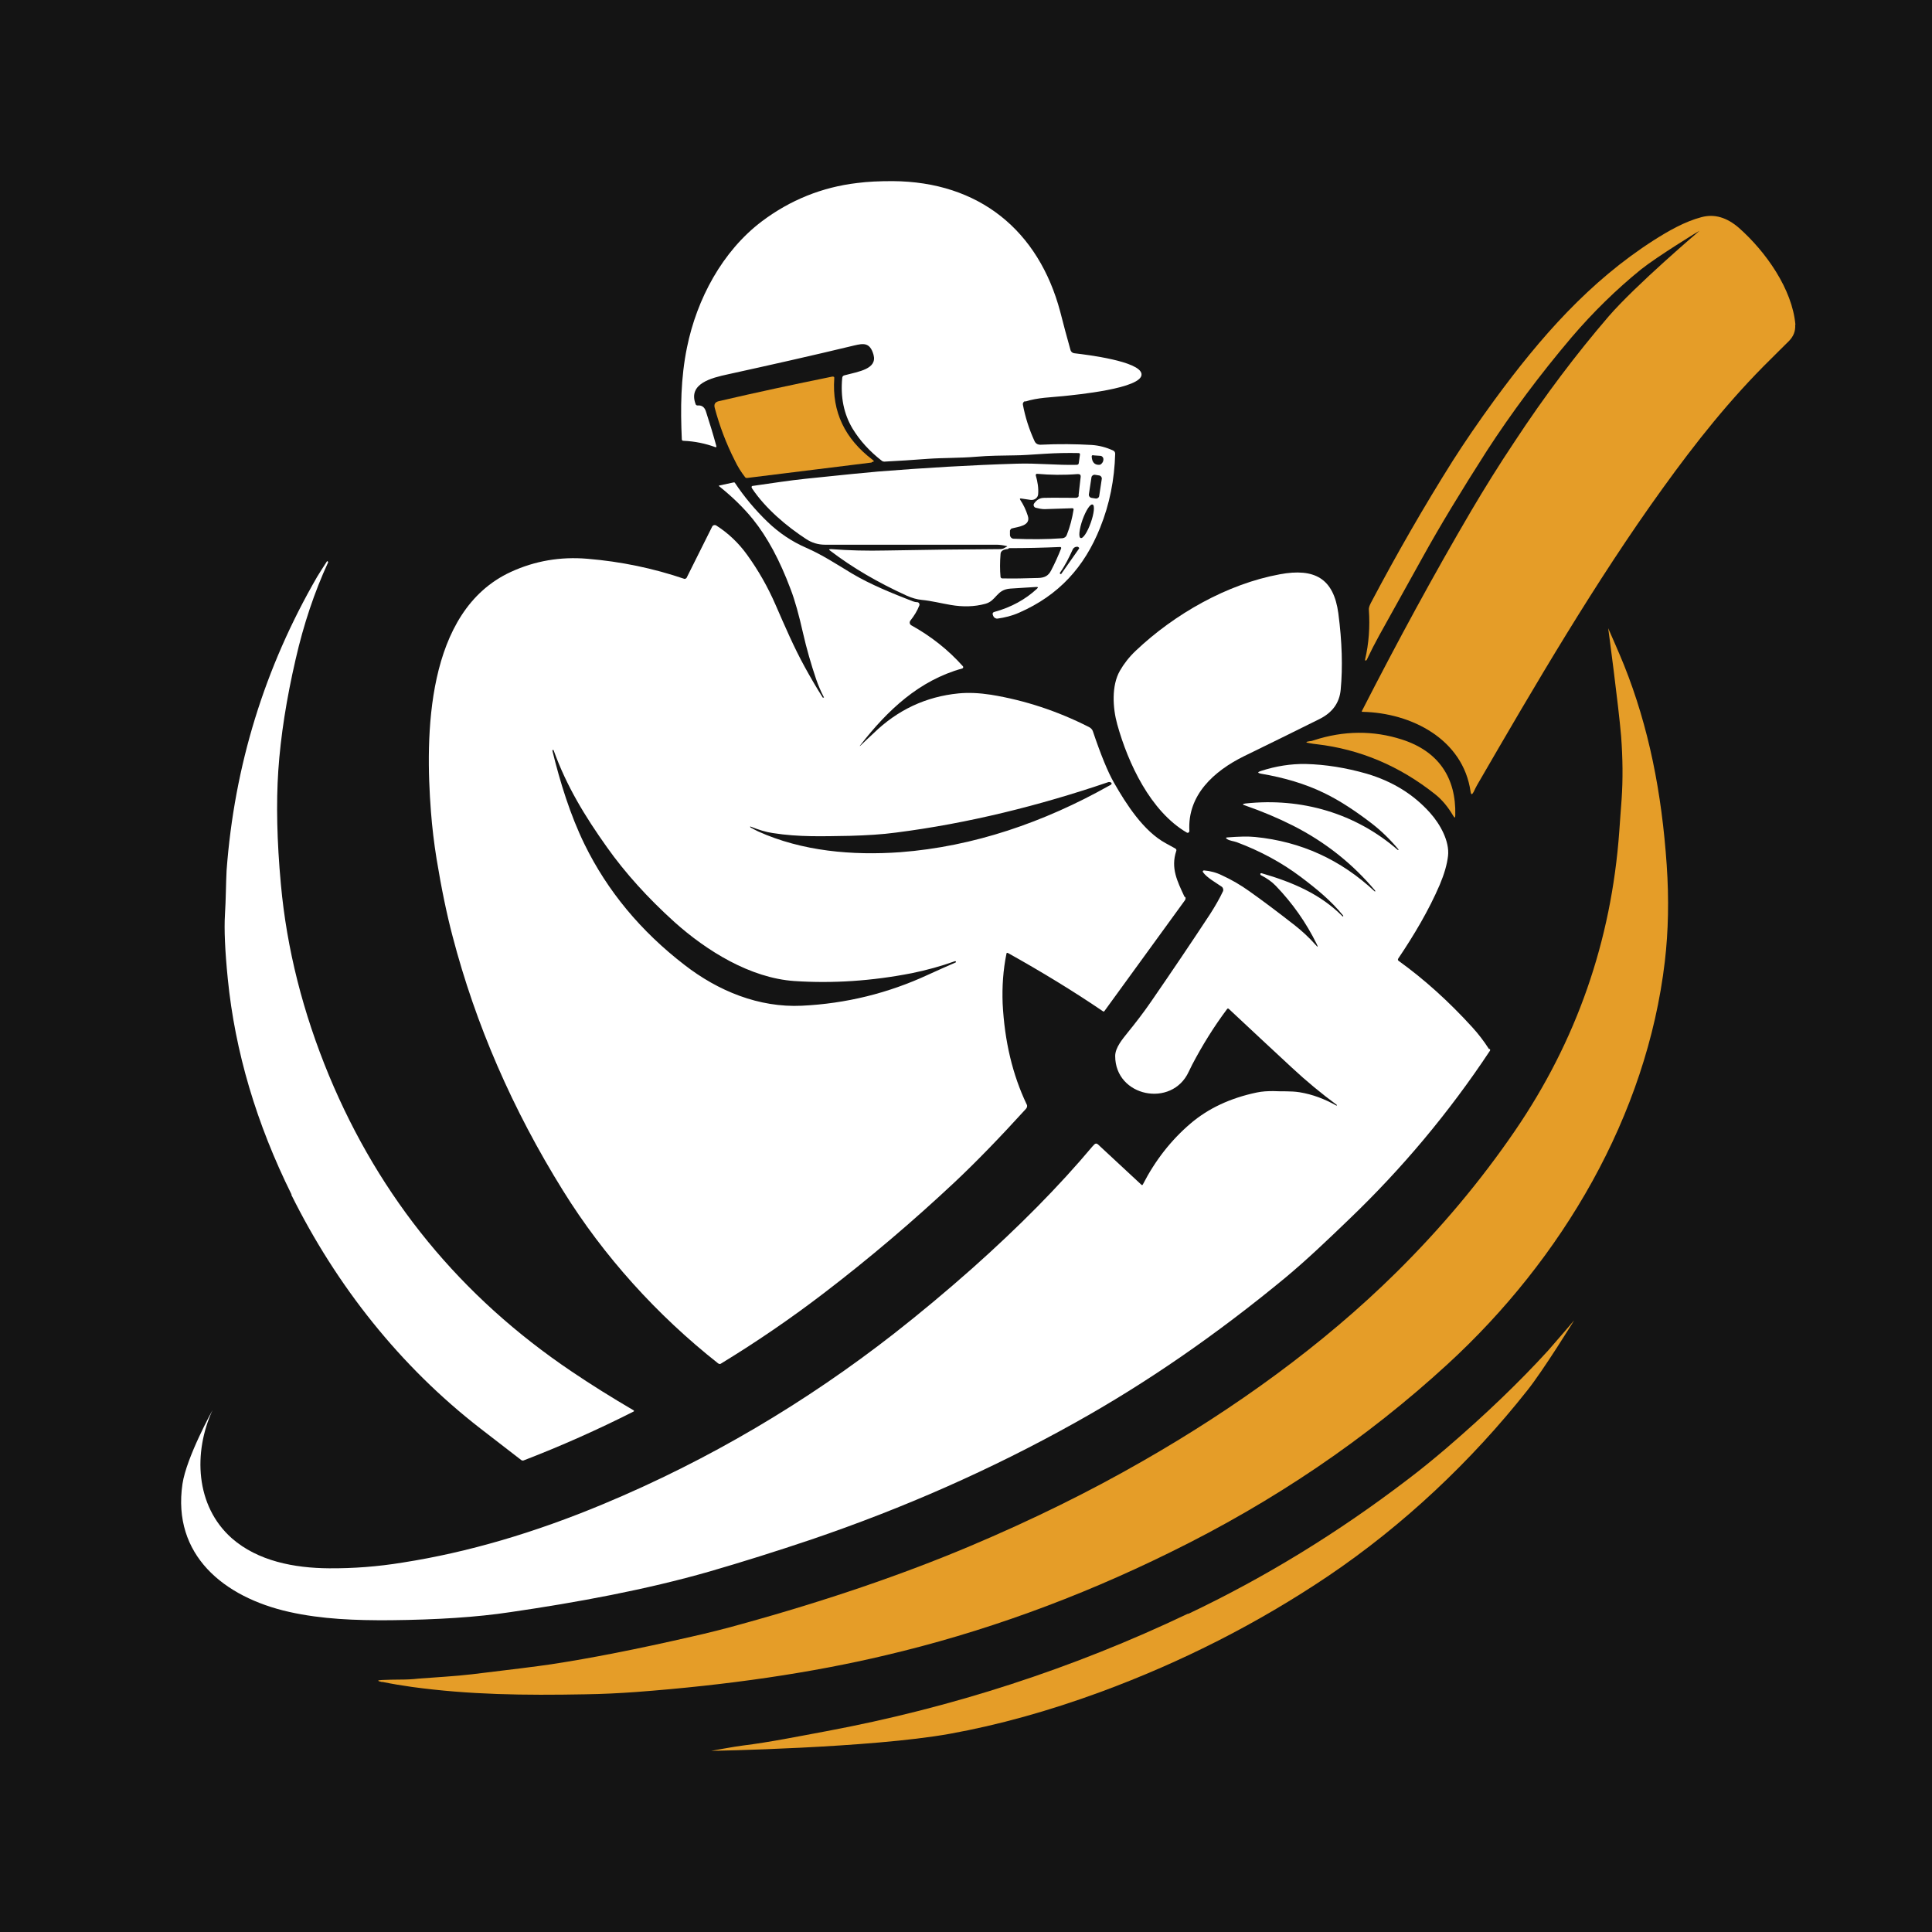
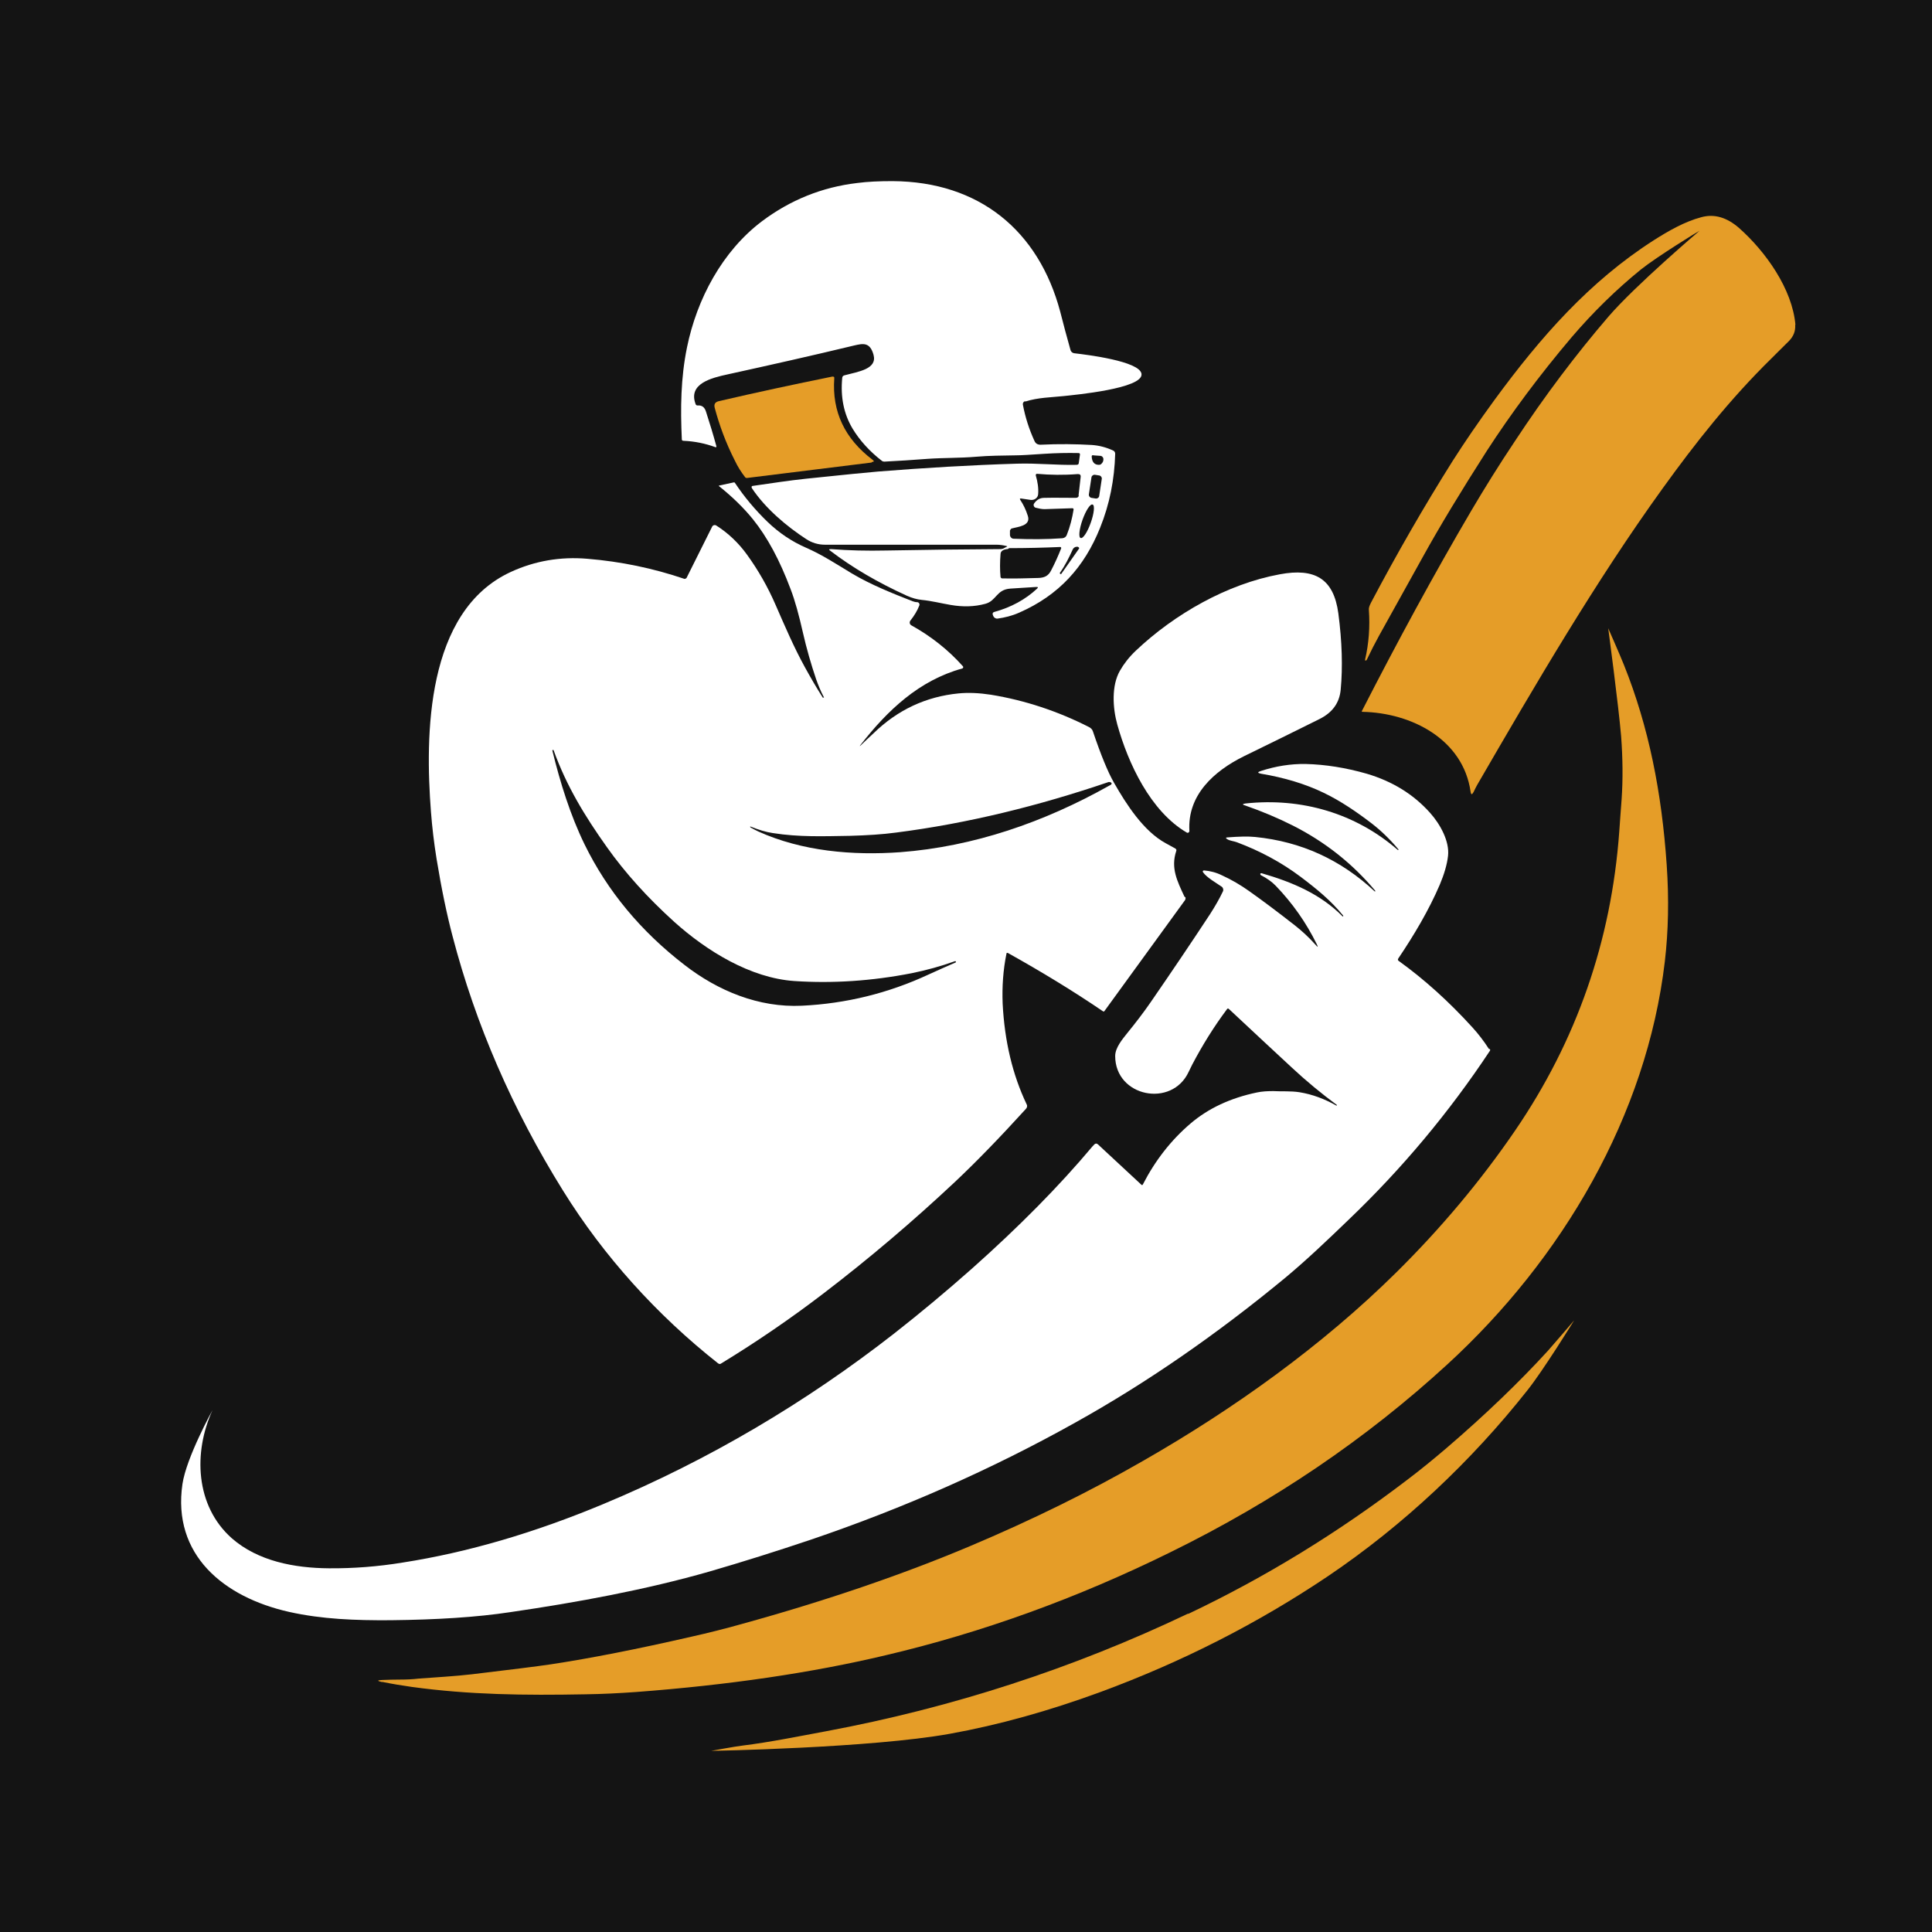
<svg xmlns="http://www.w3.org/2000/svg" width="32" height="32" viewBox="0 0 32 32" fill="none">
  <rect width="32" height="32" fill="#141414" />
  <path d="M29.738 5.382C29.687 4.786 29.244 4.166 28.804 3.776C28.602 3.6 28.395 3.539 28.181 3.597C27.905 3.669 27.633 3.826 27.392 3.979C26.33 4.659 25.52 5.577 24.75 6.629C24.485 6.992 24.256 7.328 24.061 7.634C23.587 8.387 23.136 9.171 22.708 9.982C22.688 10.024 22.669 10.058 22.673 10.104C22.692 10.38 22.673 10.655 22.61 10.926C22.61 10.942 22.61 10.945 22.626 10.938C22.634 10.938 22.637 10.93 22.641 10.922C22.704 10.789 22.77 10.659 22.84 10.532C23.077 10.104 23.318 9.672 23.56 9.236C23.851 8.709 24.209 8.12 24.625 7.47C25.034 6.839 25.501 6.212 26.026 5.592C26.388 5.168 26.773 4.793 27.178 4.464C27.45 4.247 28.15 3.818 28.15 3.822C28.15 3.822 27.092 4.721 26.641 5.244C26.112 5.86 25.59 6.548 25.085 7.317C24.824 7.707 24.59 8.085 24.373 8.452C23.75 9.512 23.147 10.624 22.556 11.779C22.556 11.787 22.556 11.79 22.564 11.79C23.384 11.806 24.233 12.249 24.357 13.11C24.365 13.167 24.381 13.167 24.408 13.117C24.427 13.075 24.447 13.037 24.466 13.002C25.423 11.351 26.427 9.63 27.536 8.093C28.084 7.332 28.656 6.609 29.333 5.944C29.434 5.845 29.531 5.745 29.633 5.646C29.706 5.569 29.741 5.485 29.734 5.378L29.738 5.382Z" fill="#E59D28" />
  <path d="M14.437 7.661L12.371 7.917C12.371 7.917 12.347 7.917 12.34 7.902C12.277 7.821 12.219 7.73 12.172 7.63C12.024 7.34 11.915 7.045 11.838 6.755C11.822 6.693 11.845 6.659 11.908 6.644C12.519 6.502 13.141 6.368 13.783 6.238C13.81 6.235 13.822 6.242 13.818 6.269C13.779 6.82 13.993 7.267 14.452 7.615C14.483 7.638 14.479 7.649 14.44 7.653L14.437 7.661Z" fill="#E59D28" />
  <path d="M16.981 6.651C17.195 6.583 17.401 6.583 17.619 6.56C17.79 6.541 18.938 6.437 18.907 6.193C18.879 5.982 18 5.875 17.802 5.852C17.763 5.849 17.736 5.826 17.728 5.787C17.669 5.581 17.615 5.374 17.561 5.164C17.203 3.818 16.218 3.008 14.783 3C14.565 3 14.374 3.008 14.199 3.031C13.616 3.099 13.087 3.314 12.62 3.665C11.962 4.162 11.542 4.954 11.379 5.753C11.274 6.265 11.27 6.766 11.293 7.275C11.293 7.29 11.301 7.301 11.32 7.301C11.511 7.309 11.686 7.347 11.845 7.405C11.861 7.412 11.869 7.405 11.865 7.389C11.814 7.202 11.756 7.011 11.694 6.82C11.671 6.743 11.624 6.709 11.554 6.716C11.542 6.716 11.527 6.709 11.523 6.697C11.39 6.353 11.787 6.258 12.056 6.2C12.752 6.047 13.448 5.891 14.149 5.722C14.296 5.688 14.409 5.665 14.468 5.875C14.534 6.112 14.223 6.154 13.989 6.216C13.97 6.219 13.95 6.235 13.95 6.258C13.919 6.579 13.977 6.858 14.121 7.099C14.242 7.298 14.405 7.477 14.608 7.634C14.619 7.642 14.631 7.646 14.647 7.646C14.88 7.634 15.117 7.619 15.363 7.6C15.631 7.581 15.903 7.588 16.168 7.565C16.386 7.546 16.604 7.546 16.817 7.542C16.915 7.542 17.078 7.531 17.304 7.516C17.491 7.504 17.677 7.5 17.864 7.504C17.884 7.504 17.891 7.516 17.887 7.535L17.868 7.669C17.868 7.688 17.852 7.699 17.833 7.699C17.502 7.707 17.175 7.669 16.841 7.68C16.078 7.703 15.312 7.749 14.546 7.81C14.367 7.825 13.97 7.864 13.351 7.929C13.063 7.959 12.771 8.005 12.476 8.047C12.448 8.047 12.441 8.066 12.456 8.089C12.678 8.422 13.032 8.72 13.355 8.93C13.448 8.991 13.553 9.022 13.662 9.022C14.608 9.022 15.553 9.022 16.502 9.022C16.557 9.022 16.615 9.03 16.674 9.045C16.685 9.045 16.685 9.053 16.674 9.056L16.615 9.087C16.615 9.087 16.592 9.095 16.576 9.095C15.923 9.099 15.292 9.106 14.678 9.118C14.363 9.125 14.059 9.118 13.767 9.095C13.729 9.095 13.721 9.102 13.756 9.125C14.121 9.404 14.542 9.649 15.02 9.867C15.106 9.905 15.187 9.928 15.265 9.936C15.425 9.951 15.588 9.993 15.748 10.02C15.946 10.054 16.137 10.051 16.32 10.001C16.506 9.951 16.502 9.764 16.736 9.749C16.884 9.741 17.024 9.729 17.164 9.722C17.195 9.722 17.199 9.729 17.175 9.752C16.985 9.928 16.751 10.058 16.471 10.135C16.444 10.142 16.436 10.158 16.444 10.184L16.452 10.204C16.463 10.23 16.491 10.249 16.522 10.246C16.639 10.23 16.763 10.2 16.884 10.146C17.537 9.859 17.961 9.393 18.222 8.739C18.378 8.353 18.459 7.944 18.471 7.516C18.471 7.493 18.459 7.47 18.436 7.462C18.323 7.409 18.203 7.378 18.082 7.37C17.821 7.355 17.541 7.351 17.234 7.366C17.187 7.366 17.152 7.347 17.133 7.301C17.047 7.114 16.981 6.911 16.942 6.701C16.938 6.678 16.95 6.655 16.977 6.644L16.981 6.651ZM17.195 9.573C16.981 9.58 16.782 9.584 16.6 9.58C16.584 9.58 16.576 9.569 16.572 9.557C16.561 9.439 16.561 9.313 16.572 9.179C16.572 9.121 16.631 9.099 16.681 9.095C16.689 9.095 16.697 9.095 16.701 9.087C16.705 9.083 16.712 9.079 16.72 9.079C16.996 9.079 17.28 9.072 17.561 9.06C17.572 9.06 17.58 9.072 17.576 9.083C17.529 9.202 17.475 9.324 17.409 9.45C17.362 9.542 17.296 9.569 17.199 9.573H17.195ZM17.872 9.087L17.576 9.508C17.576 9.508 17.568 9.511 17.564 9.508L17.557 9.5C17.557 9.5 17.549 9.489 17.557 9.485C17.642 9.366 17.708 9.232 17.767 9.102C17.778 9.076 17.802 9.06 17.829 9.056H17.852C17.852 9.056 17.884 9.072 17.872 9.087ZM18.109 7.542L18.222 7.55C18.253 7.55 18.276 7.577 18.276 7.607C18.276 7.638 18.265 7.661 18.241 7.684C18.23 7.695 18.218 7.699 18.199 7.699C18.125 7.699 18.086 7.649 18.082 7.561C18.082 7.546 18.09 7.539 18.105 7.539L18.109 7.542ZM18.078 7.906C18.082 7.879 18.109 7.86 18.136 7.864L18.206 7.875C18.234 7.879 18.253 7.906 18.249 7.932L18.206 8.215C18.203 8.242 18.175 8.261 18.148 8.257L18.078 8.246C18.051 8.242 18.031 8.215 18.035 8.189L18.078 7.906ZM18.097 8.357C18.136 8.368 18.121 8.506 18.066 8.659C18.012 8.812 17.938 8.926 17.899 8.911C17.86 8.9 17.876 8.762 17.93 8.609C17.985 8.456 18.058 8.341 18.097 8.357ZM17.868 8.2C17.868 8.231 17.848 8.246 17.817 8.246C17.634 8.246 17.459 8.242 17.296 8.246C17.226 8.246 17.172 8.276 17.129 8.338C17.109 8.364 17.125 8.403 17.156 8.41C17.203 8.422 17.253 8.433 17.3 8.433C17.448 8.429 17.599 8.422 17.759 8.418C17.778 8.418 17.782 8.426 17.782 8.441C17.759 8.582 17.724 8.724 17.669 8.861C17.658 8.892 17.631 8.911 17.596 8.915C17.335 8.934 17.067 8.934 16.79 8.923C16.755 8.923 16.728 8.892 16.728 8.858V8.789C16.728 8.789 16.74 8.758 16.755 8.754C16.86 8.724 17.078 8.712 17.024 8.544C16.993 8.445 16.95 8.357 16.899 8.28C16.887 8.261 16.891 8.254 16.915 8.257L17.07 8.28C17.133 8.288 17.191 8.246 17.195 8.185C17.203 8.085 17.187 7.982 17.156 7.875C17.152 7.86 17.164 7.844 17.179 7.848C17.393 7.867 17.615 7.871 17.852 7.852C17.887 7.852 17.903 7.864 17.899 7.902L17.864 8.208L17.868 8.2Z" fill="white" />
-   <path d="M4.831 19.789C4.247 18.611 3.893 17.419 3.773 16.214C3.726 15.744 3.711 15.388 3.726 15.147C3.742 14.899 3.742 14.62 3.753 14.417C3.882 12.685 4.38 11.06 5.255 9.55C5.282 9.504 5.337 9.42 5.418 9.293L5.43 9.301C5.43 9.301 5.438 9.309 5.434 9.316C5.208 9.806 5.029 10.341 4.897 10.918C4.745 11.576 4.648 12.192 4.609 12.769C4.574 13.304 4.586 13.928 4.652 14.643C4.749 15.717 5.018 16.772 5.45 17.816C6.294 19.846 7.632 21.479 9.465 22.714C9.787 22.932 10.13 23.146 10.495 23.36C10.503 23.364 10.503 23.375 10.495 23.379C9.904 23.678 9.297 23.949 8.671 24.19C8.655 24.194 8.644 24.19 8.632 24.182C8.399 24.003 8.173 23.827 7.955 23.659C6.628 22.63 5.574 21.299 4.823 19.785L4.831 19.789Z" fill="white" />
  <path d="M20.607 12.524C20.109 12.769 19.665 13.167 19.7 13.763C19.7 13.786 19.677 13.802 19.657 13.79C19.055 13.438 18.685 12.643 18.506 12.001C18.428 11.722 18.409 11.354 18.549 11.11C18.615 10.995 18.7 10.884 18.813 10.777C19.455 10.169 20.327 9.672 21.198 9.512C21.774 9.405 22.089 9.58 22.167 10.158C22.229 10.628 22.241 11.052 22.206 11.423C22.186 11.641 22.07 11.802 21.856 11.909C21.447 12.112 21.031 12.318 20.607 12.524Z" fill="white" />
  <path d="M6.329 27.861C6.243 27.841 6.243 27.83 6.329 27.826C6.43 27.822 6.531 27.819 6.636 27.819C6.73 27.819 6.831 27.815 6.932 27.803C7.224 27.78 7.531 27.765 7.819 27.731C8.461 27.654 8.893 27.601 9.126 27.566C9.78 27.467 10.558 27.314 11.46 27.107C11.733 27.046 12.005 26.977 12.277 26.901C13.69 26.511 14.95 26.079 16.059 25.612C17.09 25.177 18.047 24.706 18.93 24.198C20.455 23.326 21.914 22.274 23.124 21.078C23.867 20.344 24.524 19.56 25.092 18.73C26.112 17.239 26.688 15.587 26.82 13.775C26.831 13.595 26.847 13.419 26.859 13.239C26.882 12.907 26.878 12.559 26.851 12.196C26.808 11.683 26.637 10.406 26.637 10.406C26.637 10.406 26.828 10.838 26.898 11.014C27.31 12.043 27.524 13.129 27.606 14.329C27.645 14.895 27.633 15.427 27.575 15.924C27.275 18.478 25.874 20.856 23.972 22.599C22.634 23.827 21.105 24.867 19.381 25.712C17.845 26.469 16.273 27.039 14.666 27.417C13.441 27.708 12.063 27.91 10.534 28.025C10.266 28.044 9.986 28.059 9.694 28.063C8.683 28.082 7.776 28.071 6.823 27.941C6.66 27.918 6.496 27.891 6.329 27.857V27.861Z" fill="#E59D28" />
-   <path d="M21.805 12.326C21.77 12.322 21.731 12.318 21.696 12.31C21.618 12.299 21.618 12.287 21.696 12.276C21.719 12.276 21.739 12.268 21.762 12.261C22.256 12.1 22.747 12.096 23.221 12.249C23.828 12.444 24.12 12.884 24.104 13.503C24.104 13.549 24.093 13.553 24.069 13.511C23.984 13.366 23.886 13.247 23.77 13.155C23.178 12.685 22.525 12.41 21.805 12.326Z" fill="#E59D28" />
  <path d="M24.66 17.372C24.579 17.246 24.489 17.128 24.388 17.017C23.995 16.585 23.587 16.218 23.167 15.916C23.151 15.904 23.151 15.893 23.159 15.877C23.419 15.491 23.665 15.078 23.847 14.654C23.921 14.478 23.968 14.318 23.984 14.176C24.011 13.935 23.855 13.652 23.688 13.465C23.412 13.155 23.062 12.941 22.637 12.815C22.291 12.716 21.953 12.662 21.626 12.654C21.381 12.65 21.132 12.689 20.887 12.769C20.825 12.788 20.825 12.803 20.887 12.815C21.272 12.88 21.618 12.983 21.926 13.132C22.206 13.266 22.478 13.453 22.723 13.641C22.875 13.759 23.023 13.901 23.163 14.069C23.163 14.069 23.163 14.073 23.163 14.077C23.163 14.077 23.155 14.081 23.151 14.077C22.451 13.469 21.556 13.209 20.63 13.308C20.576 13.316 20.572 13.327 20.626 13.342C20.902 13.438 21.167 13.549 21.416 13.675C21.945 13.943 22.4 14.302 22.778 14.753C22.778 14.753 22.778 14.761 22.778 14.765H22.77C22.21 14.241 21.552 13.939 20.79 13.863C20.673 13.851 20.521 13.855 20.331 13.87C20.303 13.87 20.299 13.882 20.323 13.897C20.369 13.928 20.436 13.931 20.486 13.95C20.875 14.096 21.229 14.287 21.544 14.524C21.813 14.727 22.042 14.914 22.248 15.166C22.248 15.166 22.248 15.174 22.248 15.178C22.248 15.178 22.241 15.178 22.237 15.178C21.875 14.811 21.412 14.612 20.895 14.463C20.887 14.463 20.875 14.463 20.875 14.474C20.875 14.486 20.875 14.493 20.887 14.497C20.984 14.547 21.066 14.604 21.132 14.673C21.408 14.96 21.634 15.281 21.809 15.637C21.836 15.69 21.828 15.694 21.789 15.648C21.684 15.53 21.568 15.422 21.447 15.327C21.163 15.105 20.914 14.918 20.692 14.761C20.548 14.658 20.397 14.57 20.237 14.497C20.144 14.451 20.043 14.425 19.942 14.417C19.926 14.417 19.914 14.432 19.926 14.447C19.988 14.536 20.14 14.62 20.233 14.685C20.257 14.7 20.268 14.734 20.257 14.761C20.198 14.887 20.124 15.013 20.043 15.14C19.727 15.621 19.401 16.103 19.066 16.589C18.945 16.765 18.813 16.937 18.673 17.109C18.591 17.212 18.471 17.353 18.471 17.491C18.471 18.168 19.412 18.355 19.689 17.751C19.708 17.713 19.727 17.671 19.747 17.633C19.914 17.315 20.105 17.006 20.323 16.715C20.334 16.7 20.342 16.7 20.358 16.715C20.716 17.051 21.062 17.372 21.396 17.682C21.634 17.904 21.883 18.11 22.143 18.302C22.143 18.302 22.14 18.317 22.136 18.313C21.941 18.202 21.739 18.126 21.525 18.091C21.381 18.068 21.233 18.08 21.089 18.072C20.996 18.072 20.906 18.076 20.817 18.095C20.377 18.187 20.012 18.359 19.72 18.608C19.397 18.883 19.132 19.223 18.93 19.617C18.922 19.632 18.914 19.632 18.903 19.621L18.187 18.956C18.167 18.936 18.144 18.936 18.125 18.956C18.113 18.967 18.105 18.978 18.093 18.99C17.541 19.648 16.876 20.32 16.102 21.009C15.662 21.399 15.23 21.758 14.81 22.087C13.355 23.223 11.744 24.182 9.99 24.913C8.854 25.387 7.749 25.712 6.675 25.88C6.255 25.949 5.846 25.979 5.45 25.976C4.874 25.972 4.271 25.857 3.839 25.478C3.232 24.939 3.201 24.052 3.52 23.356C3.52 23.356 3.088 24.136 3.022 24.58C2.851 25.75 3.699 26.453 4.788 26.698C5.333 26.82 5.889 26.84 6.469 26.836C7.235 26.828 7.901 26.786 8.453 26.702C9.558 26.541 10.698 26.331 11.752 26.029C12.293 25.872 12.853 25.696 13.433 25.501C14.962 24.981 16.421 24.339 17.809 23.563C18.984 22.909 20.148 22.106 21.295 21.158C21.649 20.863 21.996 20.531 22.338 20.202C23.221 19.357 23.999 18.428 24.676 17.407C24.684 17.395 24.684 17.388 24.676 17.376L24.66 17.372Z" fill="white" />
  <path d="M19.619 14.853C19.498 14.593 19.389 14.379 19.482 14.096C19.49 14.077 19.482 14.065 19.467 14.054C19.412 14.023 19.358 13.993 19.307 13.966C18.942 13.767 18.658 13.327 18.451 12.964C18.35 12.788 18.234 12.505 18.101 12.111C18.09 12.077 18.062 12.054 18.031 12.039C17.518 11.779 16.977 11.599 16.413 11.507C16.218 11.477 16.039 11.469 15.876 11.485C15.339 11.538 14.868 11.756 14.468 12.146C14.398 12.211 14.328 12.276 14.261 12.341C14.238 12.364 14.234 12.36 14.254 12.337C14.701 11.764 15.222 11.27 15.938 11.072C15.954 11.068 15.958 11.049 15.95 11.037C15.705 10.762 15.417 10.536 15.094 10.357C15.067 10.341 15.059 10.307 15.078 10.28C15.141 10.2 15.191 10.12 15.226 10.031C15.238 10.005 15.219 9.974 15.191 9.974C15.164 9.974 15.141 9.967 15.117 9.959C14.775 9.825 14.421 9.684 14.106 9.496C13.853 9.343 13.62 9.19 13.351 9.072C13.114 8.969 12.904 8.827 12.713 8.644C12.507 8.445 12.328 8.231 12.172 7.997C12.168 7.99 12.161 7.99 12.153 7.99L11.908 8.043C11.908 8.043 11.904 8.043 11.908 8.051C12.133 8.231 12.32 8.414 12.472 8.602C12.709 8.896 12.915 9.278 13.094 9.756C13.168 9.947 13.234 10.192 13.3 10.483C13.359 10.743 13.433 10.999 13.518 11.251C13.553 11.351 13.596 11.454 13.647 11.55C13.647 11.55 13.647 11.55 13.647 11.553H13.639C13.639 11.553 13.631 11.561 13.627 11.553C13.522 11.389 13.425 11.221 13.332 11.052C13.149 10.72 12.997 10.364 12.845 10.016C12.717 9.722 12.561 9.447 12.375 9.19C12.235 8.995 12.063 8.831 11.865 8.705C11.842 8.689 11.807 8.697 11.795 8.724L11.371 9.573C11.371 9.573 11.351 9.592 11.336 9.588C10.818 9.412 10.285 9.301 9.729 9.255C9.282 9.217 8.858 9.29 8.461 9.473C7.049 10.123 7.041 12.184 7.138 13.446C7.158 13.706 7.189 13.966 7.231 14.226C7.313 14.727 7.403 15.155 7.496 15.507C7.877 16.967 8.488 18.375 9.325 19.72C10.001 20.81 10.885 21.785 11.892 22.58C11.912 22.596 11.931 22.596 11.95 22.58C12.526 22.229 13.086 21.846 13.631 21.43C14.402 20.841 15.125 20.225 15.814 19.579C16.164 19.25 16.557 18.845 16.992 18.367C17.012 18.344 17.02 18.317 17.004 18.29C16.771 17.801 16.639 17.247 16.607 16.623C16.596 16.344 16.615 16.065 16.67 15.797C16.67 15.782 16.681 15.778 16.697 15.786C17.245 16.092 17.774 16.413 18.273 16.753C18.276 16.753 18.284 16.753 18.288 16.753L19.63 14.906C19.63 14.906 19.642 14.876 19.634 14.861L19.619 14.853ZM15.833 15.939C15.678 16.008 15.526 16.073 15.378 16.142C14.713 16.451 14.012 16.623 13.281 16.658C12.569 16.692 11.892 16.413 11.336 15.981C10.612 15.423 10.06 14.757 9.682 13.985C9.445 13.499 9.278 12.96 9.149 12.433C9.149 12.429 9.149 12.425 9.157 12.421C9.157 12.421 9.165 12.421 9.169 12.425C9.383 13.021 9.69 13.522 10.052 14.031C10.355 14.459 10.729 14.872 11.169 15.27C11.706 15.752 12.429 16.199 13.157 16.249C13.791 16.291 14.437 16.249 15.102 16.119C15.347 16.069 15.584 16.004 15.818 15.92C15.825 15.92 15.829 15.92 15.833 15.927V15.935V15.939ZM18.405 12.995C18.405 12.995 18.381 13.01 18.37 13.014C17.296 13.618 16.125 14.023 14.911 14.115C14.121 14.172 13.285 14.1 12.557 13.771C12.515 13.752 12.476 13.729 12.433 13.706C12.429 13.706 12.425 13.698 12.425 13.694C12.425 13.694 12.425 13.694 12.425 13.691C12.425 13.691 12.425 13.687 12.433 13.691C12.565 13.744 12.686 13.782 12.799 13.798C13.238 13.867 13.627 13.851 14.079 13.844C14.359 13.836 14.612 13.821 14.841 13.79C16.039 13.637 17.214 13.343 18.35 12.957C18.366 12.949 18.385 12.953 18.401 12.96C18.416 12.968 18.416 12.987 18.401 12.995H18.405Z" fill="white" />
  <path d="M19.685 26.729C20.957 26.125 22.167 25.383 23.322 24.5C23.54 24.335 23.754 24.159 23.964 23.98C24.61 23.425 25.17 22.886 25.641 22.37C25.73 22.271 26.073 21.869 26.073 21.869C26.073 21.869 25.559 22.703 25.295 23.032C24.373 24.198 23.248 25.261 21.996 26.106C20.836 26.886 19.584 27.524 18.238 28.021C17.374 28.339 16.537 28.572 15.732 28.717C14.417 28.954 11.779 29 11.779 29C11.779 29 12.172 28.927 12.301 28.912C12.76 28.855 13.227 28.759 13.682 28.675C15.771 28.285 17.771 27.635 19.673 26.729H19.685Z" fill="#E59D28" />
</svg>